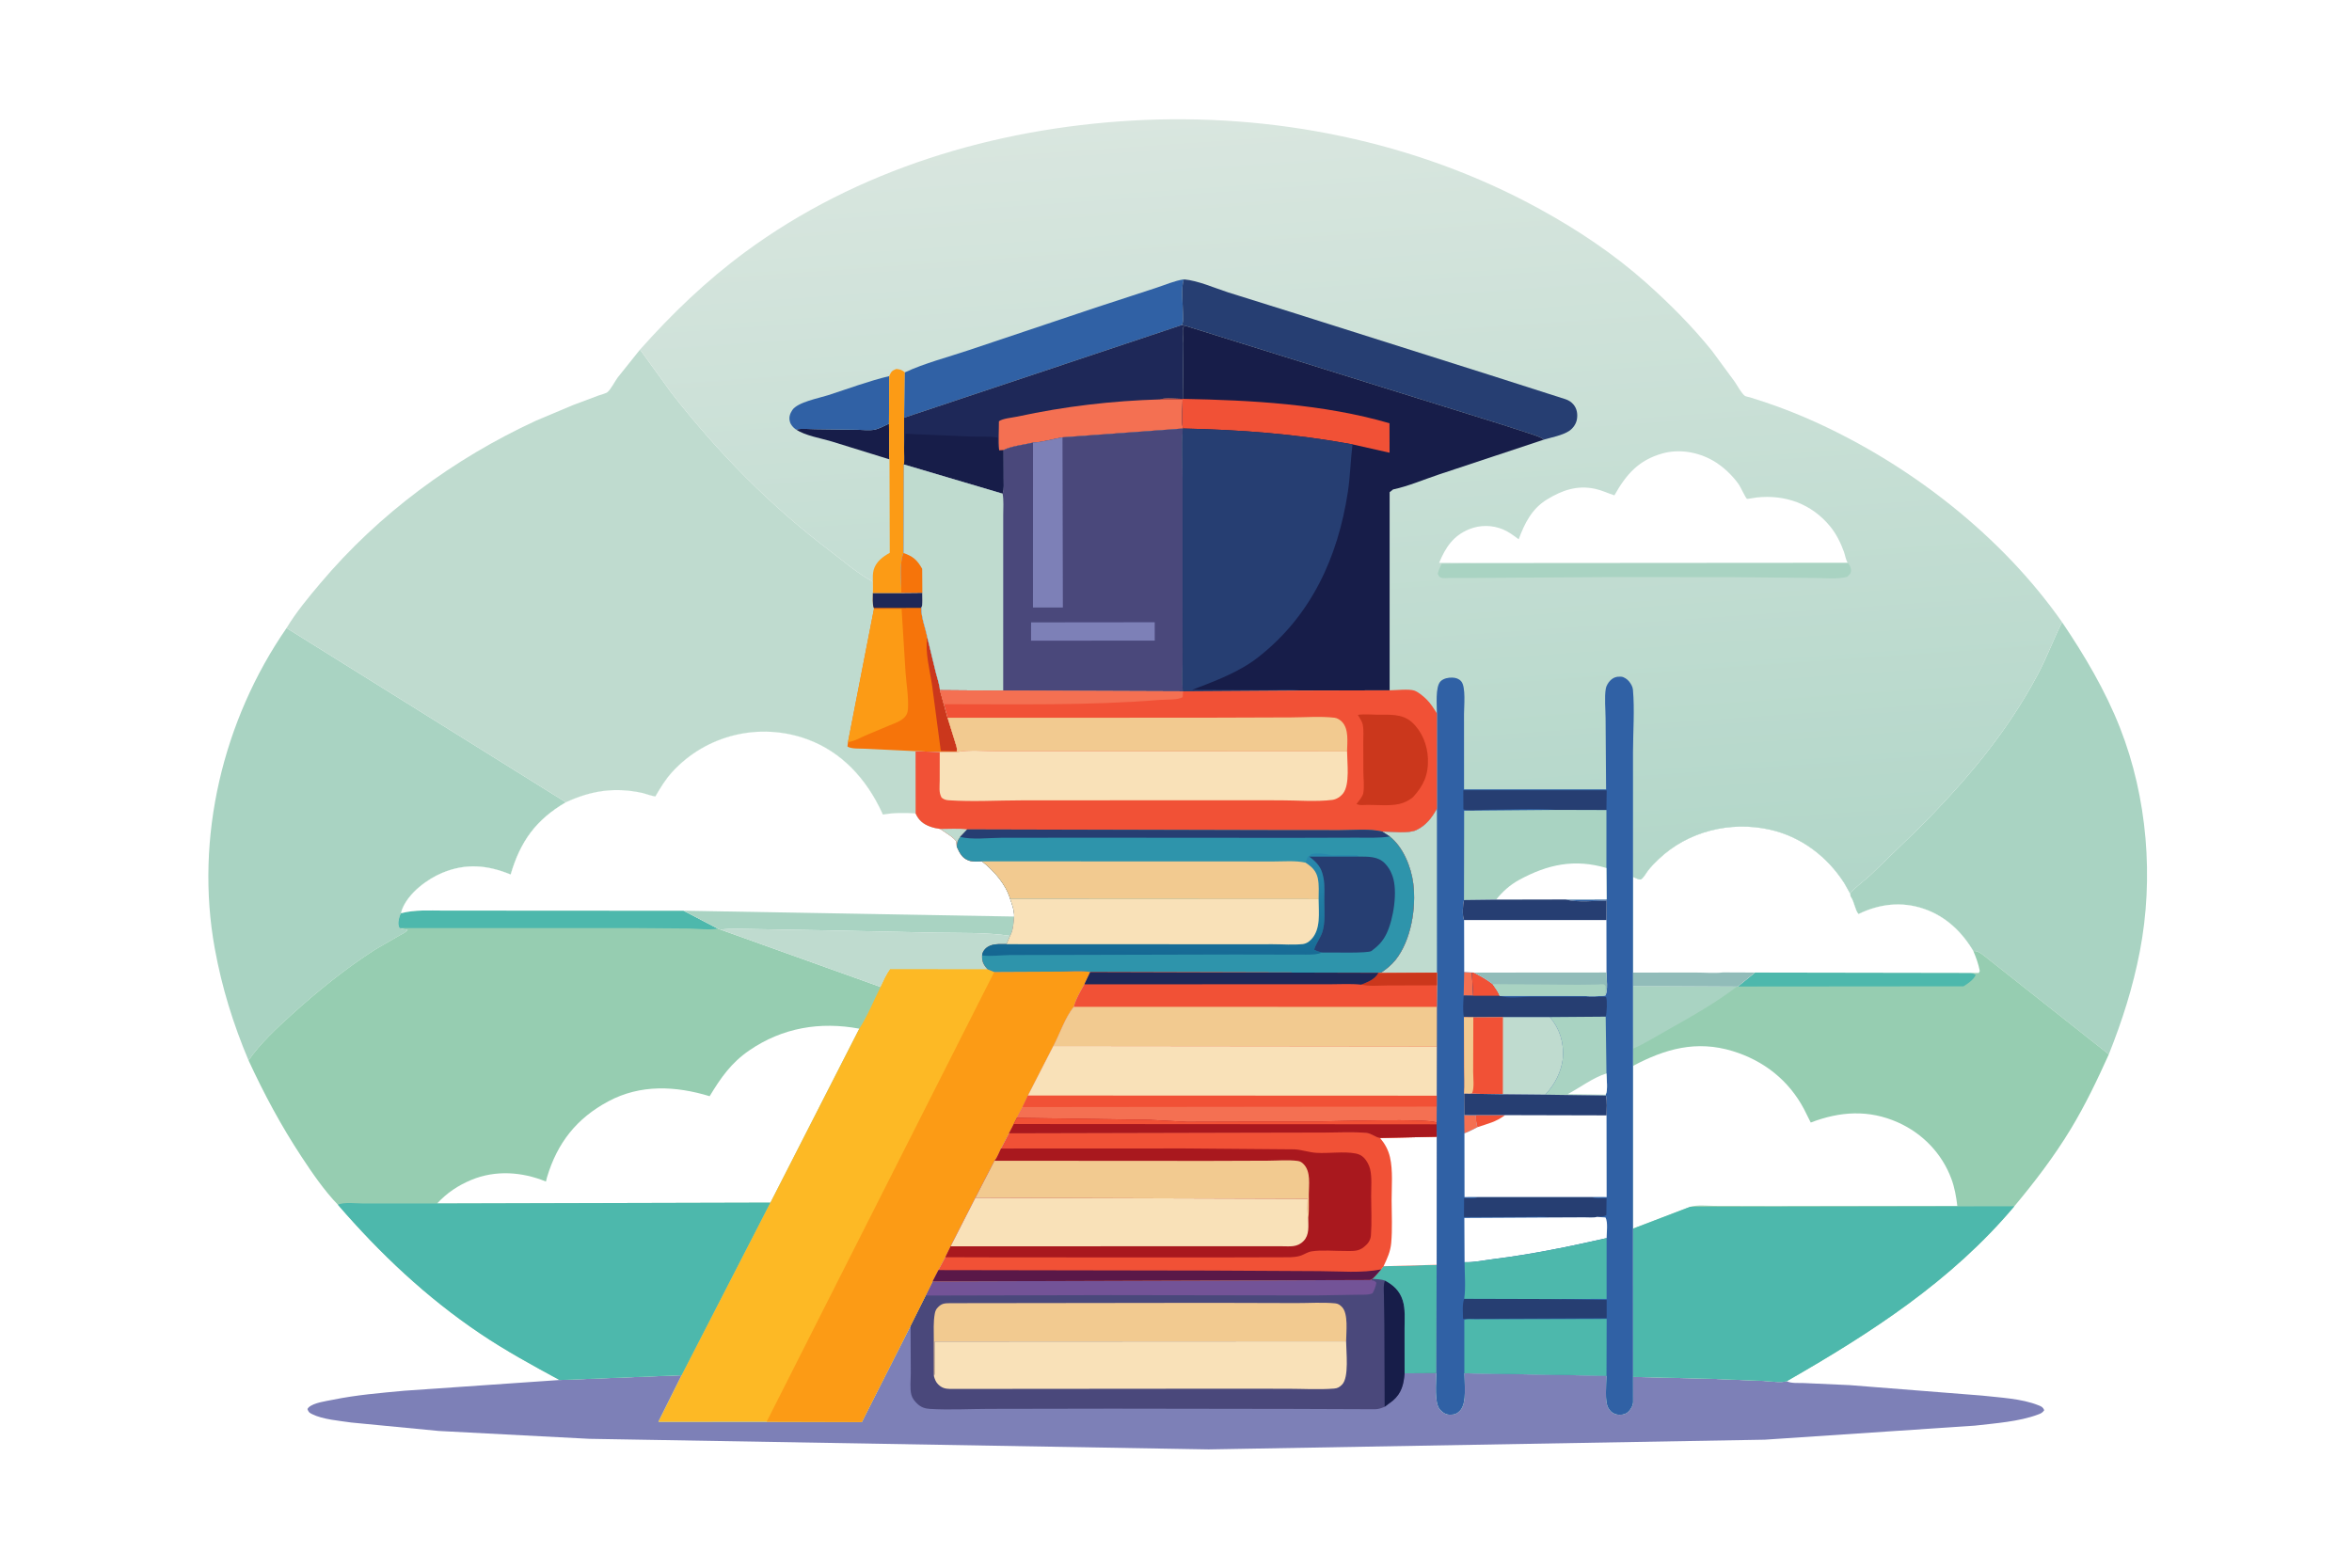
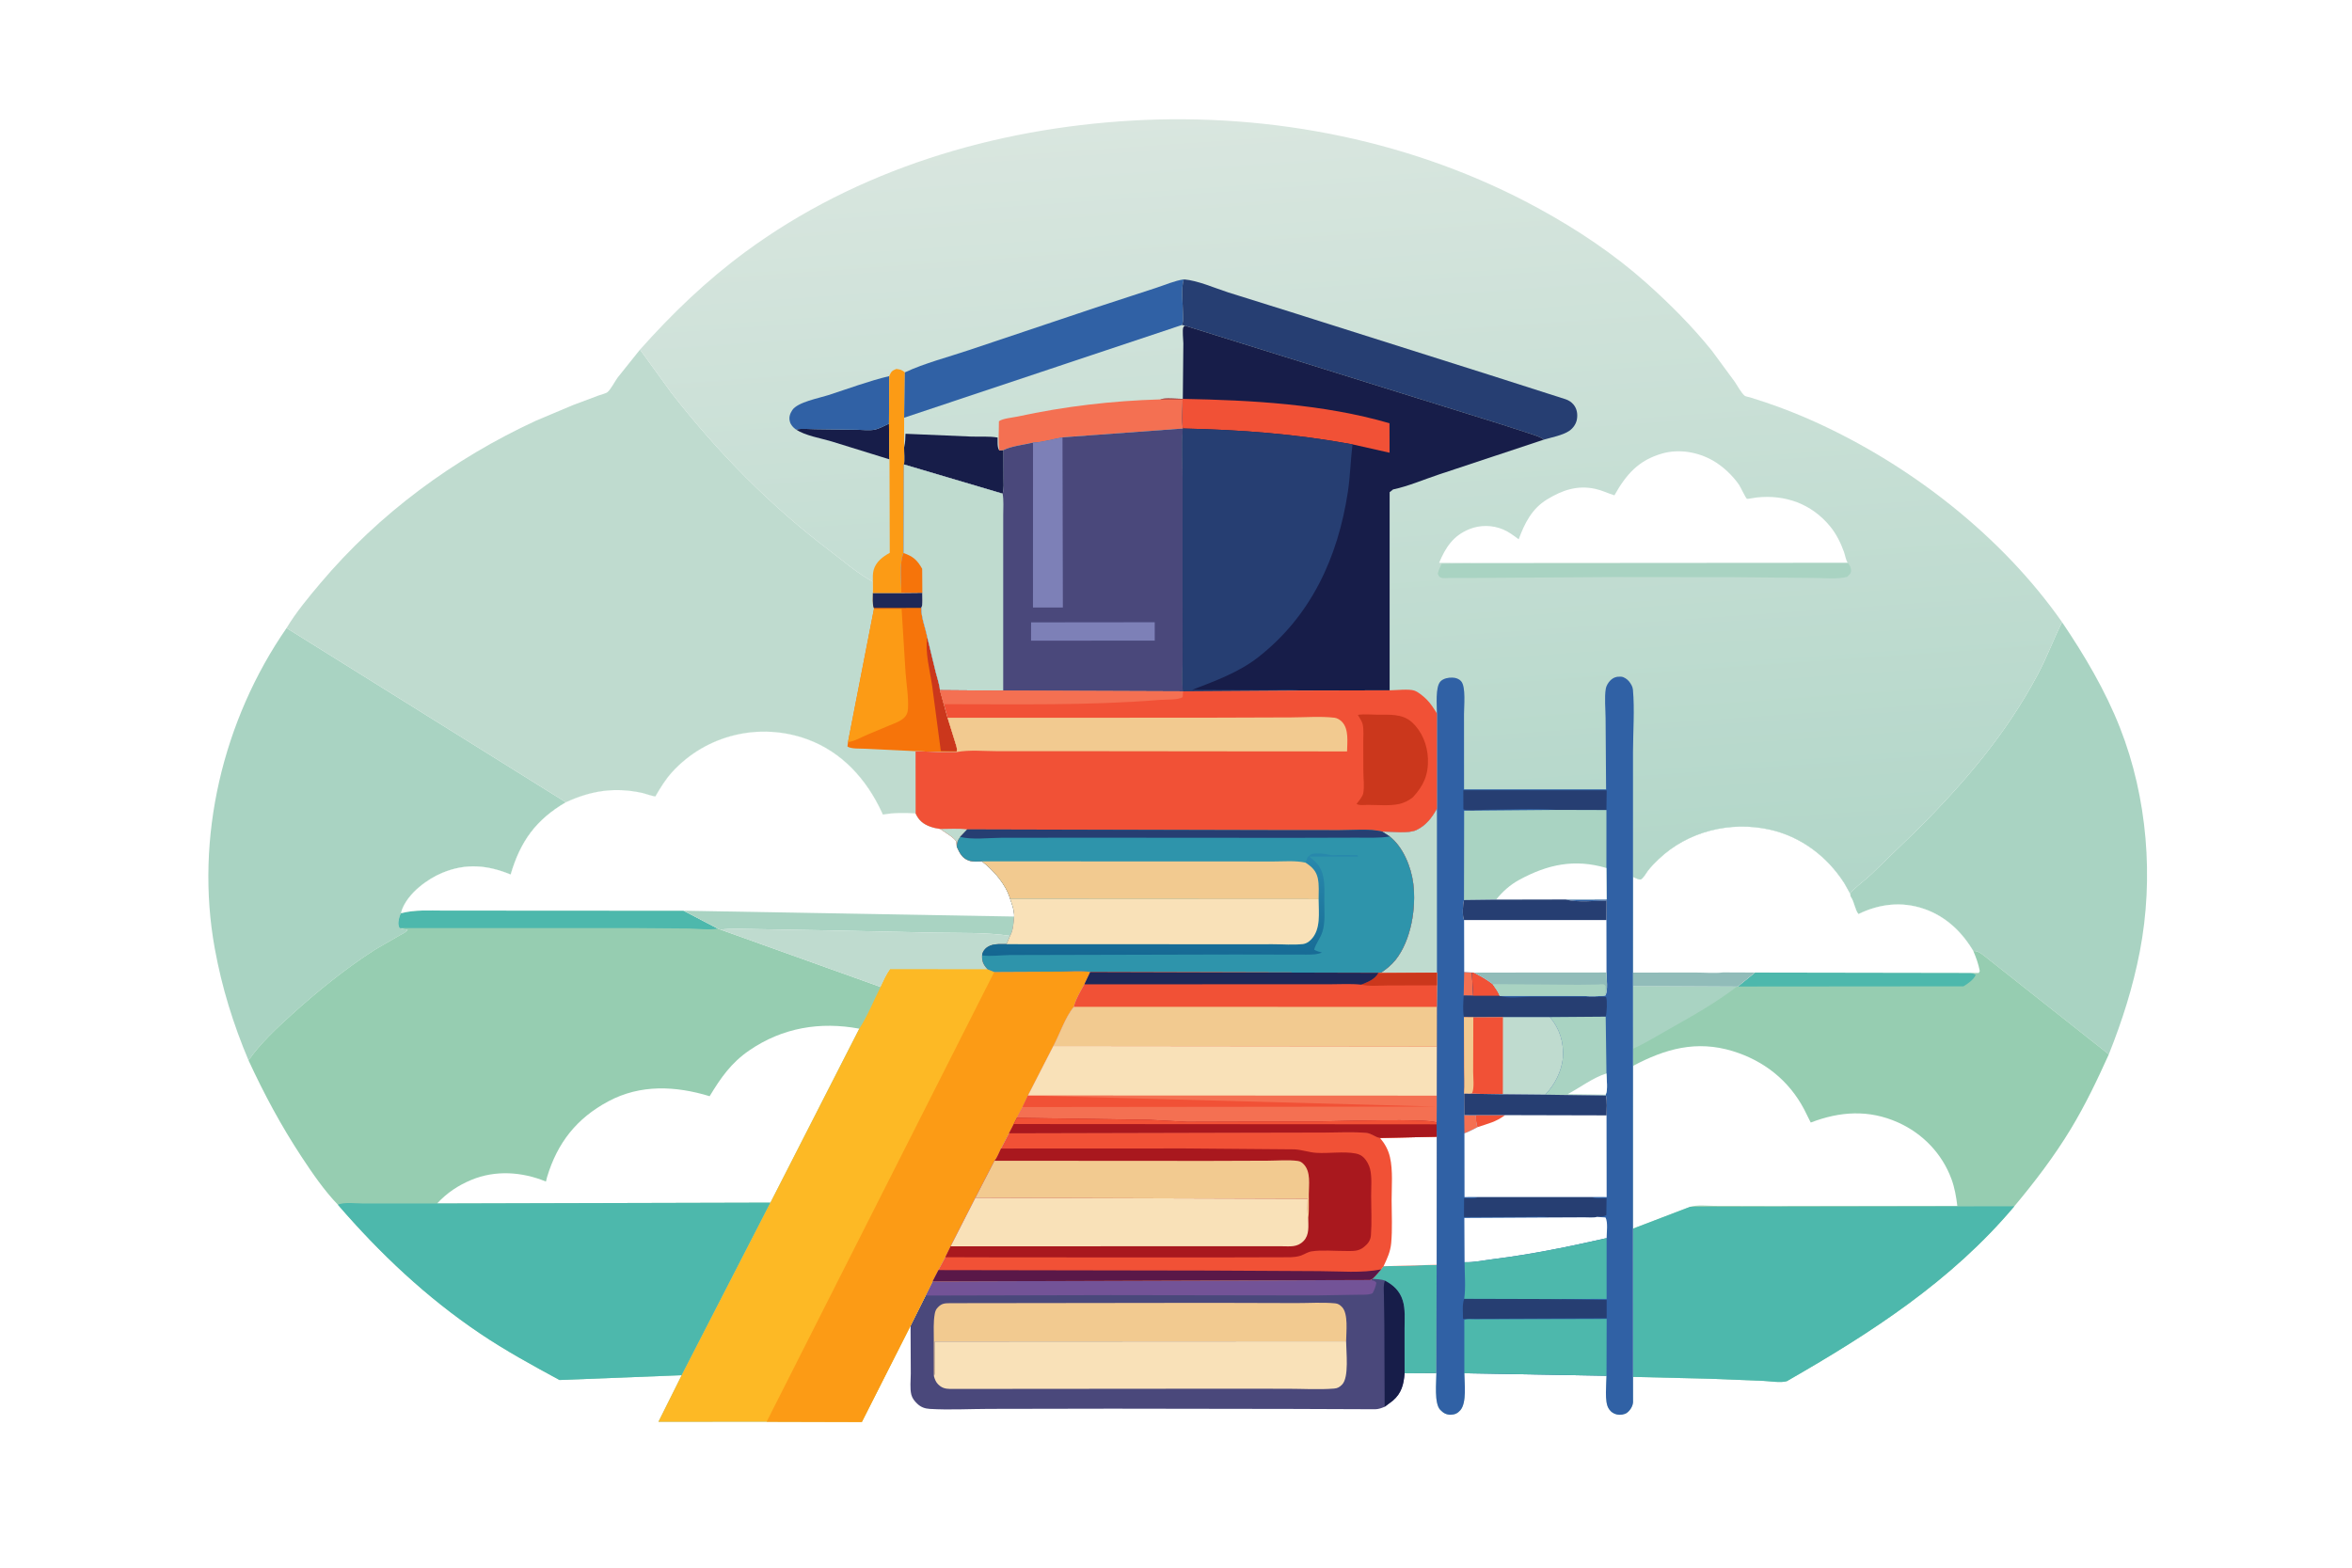
<svg xmlns="http://www.w3.org/2000/svg" version="1.1" style="display: block;" viewBox="0 0 2048 1365" width="1536" height="1024">
  <defs>
    <linearGradient id="Gradient1" gradientUnits="userSpaceOnUse" x1="1202.57" y1="802.587" x2="1152.97" y2="93.964">
      <stop class="stop0" offset="0" stop-opacity="1" stop-color="rgb(177,214,200)" />
      <stop class="stop1" offset="1" stop-opacity="1" stop-color="rgb(217,230,223)" />
    </linearGradient>
    <linearGradient id="Gradient2" gradientUnits="userSpaceOnUse" x1="1003.31" y1="837.055" x2="1008.59" y2="741.66">
      <stop class="stop0" offset="0" stop-opacity="1" stop-color="rgb(21,103,146)" />
      <stop class="stop1" offset="1" stop-opacity="1" stop-color="rgb(40,136,172)" />
    </linearGradient>
  </defs>
  <path transform="translate(0,0)" fill="rgb(255,255,255)" d="M -0 -0 L 2048 0 L 2048 1365 L -0 1365 L -0 -0 z" />
  <path transform="translate(0,0)" fill="rgb(169,211,194)" d="M 1610.93 777.893 C 1616.21 771.833 1623.29 767.02 1629.16 761.535 L 1669.09 722.842 C 1710.48 681.609 1747.27 638.546 1774.71 586.63 C 1782.46 571.953 1788.19 556.486 1795.54 541.679 C 1815.13 570.654 1833.21 601.179 1846.03 633.812 C 1869.84 694.417 1875.55 764.614 1863.25 828.455 C 1857.23 859.65 1848 888.652 1836.24 918.113 L 1731.21 835.033 C 1727.55 832.247 1722.87 827.508 1718.28 828.129 C 1708.27 811.269 1694.14 797.798 1675.3 791.363 C 1655.85 784.718 1636.54 787.014 1618.25 795.881 C 1615.19 792.166 1614.69 785.506 1611.8 781.201 L 1611.42 780.654 L 1610.93 777.893 z" />
  <path transform="translate(0,0)" fill="rgb(169,211,194)" d="M 249.525 546.82 L 492.694 698.553 C 466.694 713.747 453.072 732.602 444.65 761.456 C 424.461 753.16 405.528 751.458 384.994 760.053 C 371.664 765.633 355.765 777.655 350.278 791.436 C 349.783 792.68 349.44 793.889 349.174 795.198 C 347.686 797.844 346.342 803.288 347.257 806.283 C 347.581 807.342 347.58 807.261 348.025 808.095 L 348.662 808.298 C 350.802 808.962 352.76 809.309 354.988 809.5 C 353.904 811.741 350.083 813.284 347.922 814.511 L 326.626 826.866 C 301.032 843.253 276.619 863.023 254.098 883.398 C 241.045 895.207 226.429 908.778 216.418 923.353 C 203.006 891.558 193.204 859.875 187.012 825.897 C 169.474 729.646 194.04 626.994 249.525 546.82 z" />
-   <path transform="translate(0,0)" fill="rgb(125,128,183)" d="M 1204.72 1102.61 L 1250.94 1101.37 L 1250.73 1195.72 C 1250.73 1203.58 1248.68 1222.18 1254.12 1227.73 C 1256.76 1230.43 1259.22 1231.99 1263.18 1231.95 C 1266.69 1231.9 1269.29 1230.7 1271.58 1228.05 C 1277.34 1221.4 1275.14 1204.46 1275.08 1195.84 L 1398.86 1198 C 1398.82 1205.1 1396.96 1220.81 1400.73 1226.5 L 1401.3 1227.38 C 1402.93 1229.72 1405.23 1231.14 1408 1231.76 C 1410.67 1232.35 1414.49 1231.87 1416.7 1230.24 C 1419.49 1228.18 1421.78 1224.45 1421.98 1221 L 1421.95 1199 L 1488.57 1200.6 L 1535.74 1202.49 C 1541.39 1202.74 1550.56 1204.35 1555.87 1202.74 C 1559.33 1204.81 1566.52 1204.19 1570.57 1204.36 L 1610.65 1206.17 L 1725.78 1215.27 C 1741.29 1217.03 1760.44 1217.84 1775 1223.74 C 1777.74 1224.84 1778.84 1225.29 1780.03 1228 C 1778.3 1230.35 1777.24 1230.79 1774.6 1231.78 C 1758.05 1238.01 1737.04 1239.42 1719.58 1241.45 L 1536.73 1253.69 L 1052.37 1262.15 L 513.077 1252.93 L 382 1246.08 L 305.922 1238.75 C 295.466 1237.21 281.048 1236.08 271.744 1231.42 C 269.223 1230.16 268.615 1229.59 267.722 1227 C 268.047 1226.5 268.331 1225.98 268.765 1225.57 C 273.053 1221.46 284.158 1220.07 289.892 1218.9 C 310.414 1214.69 331.322 1212.99 352.144 1211.05 L 487.181 1201.71 L 593.569 1197.54 L 573.34 1238.08 L 667.558 1238.03 L 750.436 1238.25 L 792.868 1154.42 L 805.966 1128.17 L 812.07 1115.85 L 1193.06 1114.61 L 1195.01 1113.6 C 1197.8 1111.1 1200.2 1108.09 1202.69 1105.29 L 1204.72 1102.61 z" />
  <path transform="translate(0,0)" fill="rgb(74,72,123)" d="M 1204.72 1102.61 L 1250.94 1101.37 L 1250.73 1195.72 L 1223.05 1195.89 C 1222.24 1205.54 1220.48 1213.1 1212.75 1219.74 L 1205.69 1225.02 C 1203.01 1226.18 1200.44 1227.11 1197.5 1227.18 L 1124.98 1226.91 L 968.353 1226.68 L 861.342 1226.87 C 844.262 1226.9 826.552 1227.92 809.532 1226.88 C 805.284 1226.62 801.832 1225.34 798.739 1222.4 C 796.422 1220.2 794.355 1217.66 793.545 1214.5 C 792.162 1209.12 793.051 1201.82 793.06 1196.14 L 792.868 1154.42 L 805.966 1128.17 L 812.07 1115.85 L 1193.06 1114.61 L 1195.01 1113.6 C 1197.8 1111.1 1200.2 1108.09 1202.69 1105.29 L 1204.72 1102.61 z" />
  <path transform="translate(0,0)" fill="rgb(23,29,73)" d="M 1205.69 1225.02 L 1205.41 1152.86 L 1205.05 1127.9 C 1204.99 1123.68 1204.42 1119.08 1205.93 1115.09 C 1213.39 1119.06 1218.86 1124.16 1221.44 1132.42 C 1223.83 1140.06 1223 1148.83 1223.02 1156.78 L 1223.05 1195.89 C 1222.24 1205.54 1220.48 1213.1 1212.75 1219.74 L 1205.69 1225.02 z" />
  <path transform="translate(0,0)" fill="rgb(77,184,172)" d="M 1204.72 1102.61 L 1250.94 1101.37 L 1250.73 1195.72 L 1223.05 1195.89 L 1223.02 1156.78 C 1223 1148.83 1223.83 1140.06 1221.44 1132.42 C 1218.86 1124.16 1213.39 1119.06 1205.93 1115.09 C 1202.58 1113.92 1198.53 1113.93 1195.01 1113.6 C 1197.8 1111.1 1200.2 1108.09 1202.69 1105.29 L 1204.72 1102.61 z" />
  <path transform="translate(0,0)" fill="rgb(115,83,151)" d="M 1193.06 1114.61 C 1195.49 1115.17 1197.04 1114.96 1198.49 1117.06 C 1197.75 1120.48 1196.89 1123.05 1195.17 1126.14 C 1191.74 1127.89 1185.87 1127.32 1181.95 1127.46 L 1145.4 1128.06 L 967.231 1127.79 L 805.966 1128.17 L 812.07 1115.85 L 1193.06 1114.61 z" />
  <path transform="translate(0,0)" fill="rgb(242,202,144)" d="M 813.187 1198.23 L 813.12 1166.59 C 813.14 1159.17 812.612 1151.3 813.953 1144 C 814.385 1141.65 815.01 1140.11 816.714 1138.37 C 820.098 1134.92 822.569 1134.88 827.089 1134.8 L 1055.63 1134.51 L 1128.7 1134.71 C 1139.74 1134.74 1151.56 1133.91 1162.53 1134.93 C 1165.16 1135.17 1166.75 1136.27 1168.56 1138.15 C 1174.2 1144.02 1172.18 1160.04 1172.14 1168.04 L 813.87 1168.24 L 813.958 1190.1 C 813.963 1192.66 814.427 1195.96 813.187 1198.23 z" />
  <path transform="translate(0,0)" fill="rgb(249,225,184)" d="M 813.187 1198.23 C 814.427 1195.96 813.963 1192.66 813.958 1190.1 L 813.87 1168.24 L 1172.14 1168.04 C 1172.17 1176.98 1174.84 1199.4 1168.63 1205.69 C 1166.45 1207.9 1164.73 1208.93 1161.63 1209.18 C 1148.33 1210.23 1134.39 1209.34 1121.02 1209.33 L 1038.32 1209.31 L 827.139 1209.48 C 822.85 1209.38 819.973 1208.55 816.84 1205.46 C 814.878 1203.53 813.878 1200.85 813.187 1198.23 z" />
  <path transform="translate(0,0)" fill="rgb(191,219,207)" d="M 557.294 304.318 L 584.651 342.019 C 624.728 393.484 670.689 440.326 722.802 479.695 C 734.631 488.631 746.988 499.531 760.05 506.409 L 760.085 516.178 L 784.817 516.205 L 803.131 516.026 C 803.116 519.693 803.853 526.068 802.294 529.266 C 801.935 537.369 805.909 546.767 807.404 554.834 L 814.837 585.475 C 816.01 590.299 818.084 596.018 818.446 600.919 L 821.815 613.134 L 825.093 624.954 L 831.738 646.311 C 832.368 648.46 833.805 651.896 833.062 654.123 L 833.173 654.799 L 818.272 654.843 L 797.214 654.024 L 797.282 708.279 C 787.855 707.582 778.089 707.583 768.777 709.273 L 767.967 707.468 C 754.694 678.679 733.287 654.79 702.991 643.704 C 661.57 628.548 614.829 639.638 585.049 672.48 C 579.54 678.556 575.214 685.594 571.108 692.655 C 570.972 692.889 570.964 693.296 570.7 693.357 C 569.295 693.685 561.446 690.889 559.53 690.47 C 535.445 685.203 514.916 688.285 492.694 698.553 L 249.525 546.82 C 257.624 533.255 268.762 519.876 278.965 507.782 C 330.107 447.161 394.858 399.421 466.738 366.195 L 498.818 352.678 L 521.07 344.336 C 522.994 343.615 527.518 342.537 528.906 341.408 C 531.873 338.992 535.427 331.884 537.878 328.584 L 557.294 304.318 z" />
  <path transform="translate(0,0)" fill="rgb(246,116,10)" d="M 784.817 516.205 L 803.131 516.026 C 803.116 519.693 803.853 526.068 802.294 529.266 C 801.935 537.369 805.909 546.767 807.404 554.834 L 814.837 585.475 C 816.01 590.299 818.084 596.018 818.446 600.919 L 821.815 613.134 L 825.093 624.954 L 831.738 646.311 C 832.368 648.46 833.805 651.896 833.062 654.123 L 833.173 654.799 L 818.272 654.843 L 797.214 654.024 L 753.006 651.908 C 748.986 651.698 741.138 652.201 737.911 650 L 738.384 646.163 L 760.972 530.311 L 760.889 529.316 C 759.504 526.127 760.159 519.788 760.085 516.178 L 784.817 516.205 z" />
  <path transform="translate(0,0)" fill="rgb(30,40,88)" d="M 784.817 516.205 L 803.131 516.026 C 803.116 519.693 803.853 526.068 802.294 529.266 L 760.889 529.316 C 759.504 526.127 760.159 519.788 760.085 516.178 L 784.817 516.205 z" />
  <path transform="translate(0,0)" fill="rgb(203,55,28)" d="M 807.404 554.834 L 814.837 585.475 C 816.01 590.299 818.084 596.018 818.446 600.919 L 821.815 613.134 L 825.093 624.954 L 831.738 646.311 C 832.368 648.46 833.805 651.896 833.062 654.123 L 819.218 653.897 L 811.705 597.37 C 809.921 584.767 805.191 567.2 807.404 554.834 z" />
  <path transform="translate(0,0)" fill="rgb(252,155,21)" d="M 760.972 530.311 L 785.062 530.2 L 788.531 585.899 C 789.298 596.165 791.269 607.241 790.611 617.503 C 790.464 619.785 789.726 622.065 788.272 623.858 C 785.195 627.65 779.323 629.641 774.951 631.423 L 755.34 639.621 C 750.096 641.836 743.993 645.483 738.384 646.163 L 760.972 530.311 z" />
  <path transform="translate(0,0)" fill="rgb(150,205,177)" d="M 1421.92 763.559 C 1423.35 764.129 1427.55 766.359 1428.79 765.71 C 1430.98 764.564 1433.16 760.469 1434.72 758.397 C 1437.54 754.642 1440.84 751.341 1444.23 748.107 C 1469.74 723.795 1506.66 714.739 1540.88 722.327 C 1568.15 728.375 1590.97 745.666 1605.95 769.006 L 1610.93 777.893 L 1611.42 780.654 L 1611.8 781.201 C 1614.69 785.506 1615.19 792.166 1618.25 795.881 C 1636.54 787.014 1655.85 784.718 1675.3 791.363 C 1694.14 797.798 1708.27 811.269 1718.28 828.129 C 1722.87 827.508 1727.55 832.247 1731.21 835.033 L 1836.24 918.113 C 1826.24 940.275 1815.75 962.232 1803.15 983.066 C 1788.8 1006.8 1771.77 1029.15 1753.98 1050.4 C 1699.19 1115.59 1628.95 1160.84 1555.87 1202.74 C 1550.56 1204.35 1541.39 1202.74 1535.74 1202.49 L 1488.57 1200.6 L 1421.95 1199 L 1421.89 1069.9 L 1421.91 928.173 L 1421.93 913.228 L 1421.9 858.608 L 1421.9 846.881 L 1421.92 763.559 z" />
  <path transform="translate(0,0)" fill="rgb(77,184,172)" d="M 1528.16 846.837 L 1715.82 847.15 C 1717.5 847.625 1719.01 847.842 1720.34 849 C 1718.27 853.301 1713.69 856.346 1709.74 858.826 L 1513.24 858.997 L 1528.16 846.837 z" />
  <path transform="translate(0,0)" fill="rgb(169,211,194)" d="M 1421.9 858.608 L 1512.44 859.055 C 1494.2 873.117 1473.96 884.486 1453.94 895.771 C 1443.48 901.666 1432.87 908.291 1421.93 913.228 L 1421.9 858.608 z" />
  <path transform="translate(0,0)" fill="rgb(255,255,255)" d="M 1421.92 763.559 C 1423.35 764.129 1427.55 766.359 1428.79 765.71 C 1430.98 764.564 1433.16 760.469 1434.72 758.397 C 1437.54 754.642 1440.84 751.341 1444.23 748.107 C 1469.74 723.795 1506.66 714.739 1540.88 722.327 C 1568.15 728.375 1590.97 745.666 1605.95 769.006 L 1610.93 777.893 L 1611.42 780.654 L 1611.8 781.201 C 1614.69 785.506 1615.19 792.166 1618.25 795.881 C 1636.54 787.014 1655.85 784.718 1675.3 791.363 C 1694.14 797.798 1708.27 811.269 1718.28 828.129 C 1720.76 833.949 1722.68 839.251 1723.89 845.5 L 1723.01 847.245 L 1715.82 847.15 L 1528.16 846.837 L 1513.24 858.997 L 1512.44 859.055 L 1421.9 858.608 L 1421.9 846.881 L 1421.92 763.559 z" />
  <path transform="translate(0,0)" fill="rgb(145,188,185)" d="M 1421.9 846.881 L 1476.4 846.827 C 1484.1 846.808 1492.83 847.628 1500.42 846.726 L 1528.16 846.837 L 1513.24 858.997 L 1512.44 859.055 L 1421.9 858.608 L 1421.9 846.881 z" />
  <path transform="translate(0,0)" fill="rgb(255,255,255)" d="M 1421.91 928.173 C 1450.01 913.216 1477.22 905.62 1508.71 915.257 C 1535.86 923.564 1557.67 940.76 1570.94 965.96 L 1576.7 977.482 C 1602.13 967.698 1627.27 966.045 1652.62 977.363 C 1674.15 986.974 1691.07 1004.52 1699.24 1026.72 C 1702.06 1034.37 1703.34 1042.1 1704.34 1050.15 L 1538.05 1050.19 L 1493.1 1050.07 C 1486.51 1050.06 1477.9 1049.01 1471.67 1050.86 L 1421.89 1069.9 L 1421.91 928.173 z" />
  <path transform="translate(0,0)" fill="rgb(77,184,172)" d="M 1471.67 1050.86 L 1753.98 1050.4 C 1699.19 1115.59 1628.95 1160.84 1555.87 1202.74 C 1550.56 1204.35 1541.39 1202.74 1535.74 1202.49 L 1488.57 1200.6 L 1421.95 1199 L 1421.89 1069.9 L 1471.67 1050.86 z" />
  <path transform="translate(0,0)" fill="rgb(150,205,177)" d="M 492.694 698.553 C 514.916 688.285 535.445 685.203 559.53 690.47 C 561.446 690.889 569.295 693.685 570.7 693.357 C 570.964 693.296 570.972 692.889 571.108 692.655 C 575.214 685.594 579.54 678.556 585.049 672.48 C 614.829 639.638 661.57 628.548 702.991 643.704 C 733.287 654.79 754.694 678.679 767.967 707.468 L 768.777 709.273 C 778.089 707.583 787.855 707.582 797.282 708.279 C 799.957 714.251 803.821 717.499 810 719.751 C 812.766 720.759 815.807 721.388 818.715 721.785 C 821.532 723.881 832.002 729.947 832.762 733 L 833.103 737.255 C 835.589 742.613 837.592 747.172 843.585 749.305 C 847.061 750.543 851.456 750.127 855.102 750.017 C 865.468 758.146 875.804 769.786 879.623 782.757 C 881.282 787.613 883.299 792.861 883.076 798.066 C 882.507 803.64 882.361 809.924 879.517 814.875 L 876.433 822.116 C 869.955 822.179 862.984 821.243 857.986 826.166 C 856.462 827.668 855.324 829.759 855.159 831.912 C 854.919 836.895 856.058 839.745 859.487 843.513 L 859.886 843.936 L 865.756 846.283 L 923.589 846.009 C 931.646 846.016 941.439 844.968 949.304 846.381 L 944.21 857.12 C 941.027 862.73 936.508 870.486 935.03 876.72 C 927.542 885.636 922.817 900.336 917.205 910.812 L 895.114 953.924 L 890.377 963.997 L 885.46 973.372 L 882.717 978.784 L 878.572 986.89 L 871.625 1000.11 C 870.139 1003 868.134 1008.62 865.93 1010.76 L 849.302 1042.99 L 827.754 1085.26 L 823.118 1094.76 L 817.129 1105.99 L 812.07 1115.85 L 805.966 1128.17 L 792.868 1154.42 L 750.436 1238.25 L 667.558 1238.03 L 573.34 1238.08 L 593.569 1197.54 L 487.181 1201.71 C 463.529 1188.91 440.257 1176.2 417.911 1161.14 C 371.341 1129.76 330.861 1091.55 294.255 1049.1 C 282.429 1036.84 271.87 1021.45 262.5 1007.19 C 244.573 979.915 230.108 952.92 216.418 923.353 C 226.429 908.778 241.045 895.207 254.098 883.398 C 276.619 863.023 301.032 843.253 326.626 826.866 L 347.922 814.511 C 350.083 813.284 353.904 811.741 354.988 809.5 C 352.76 809.309 350.802 808.962 348.662 808.298 L 348.025 808.095 C 347.58 807.261 347.581 807.342 347.257 806.283 C 346.342 803.288 347.686 797.844 349.174 795.198 C 349.44 793.889 349.783 792.68 350.278 791.436 C 355.765 777.655 371.664 765.633 384.994 760.053 C 405.528 751.458 424.461 753.16 444.65 761.456 C 453.072 732.602 466.694 713.747 492.694 698.553 z" />
  <path transform="translate(0,0)" fill="rgb(77,184,172)" d="M 349.174 795.198 C 361.275 792.011 373.692 792.871 386.101 792.876 L 432.534 792.896 L 595.231 792.994 L 625.135 808.61 C 617.266 809.989 607.597 808.601 599.5 808.472 L 550.086 808.089 L 348.025 808.095 C 347.58 807.261 347.581 807.342 347.257 806.283 C 346.342 803.288 347.686 797.844 349.174 795.198 z" />
  <path transform="translate(0,0)" fill="rgb(255,255,255)" d="M 380.599 1047.99 C 389.085 1038.81 398.858 1032.24 410.412 1027.44 C 431.442 1018.7 454.605 1020.37 475.37 1028.86 L 476.323 1025.09 C 485.307 995.074 502.206 973.73 529.726 958.998 C 557.718 944.014 588.374 945.542 617.922 954.544 C 627.642 938.482 636.651 925.505 652.372 914.704 C 681.332 894.806 714.125 889.371 748.228 895.731 L 670.851 1047.24 L 380.599 1047.99 z" />
  <path transform="translate(0,0)" fill="rgb(77,184,172)" d="M 380.599 1047.99 L 670.851 1047.24 L 593.569 1197.54 L 487.181 1201.71 C 463.529 1188.91 440.257 1176.2 417.911 1161.14 C 371.341 1129.76 330.861 1091.55 294.255 1049.1 C 299.137 1046.51 310.807 1048.01 316.422 1048 L 380.599 1047.99 z" />
  <path transform="translate(0,0)" fill="rgb(255,255,255)" d="M 492.694 698.553 C 514.916 688.285 535.445 685.203 559.53 690.47 C 561.446 690.889 569.295 693.685 570.7 693.357 C 570.964 693.296 570.972 692.889 571.108 692.655 C 575.214 685.594 579.54 678.556 585.049 672.48 C 614.829 639.638 661.57 628.548 702.991 643.704 C 733.287 654.79 754.694 678.679 767.967 707.468 L 768.777 709.273 C 778.089 707.583 787.855 707.582 797.282 708.279 C 799.957 714.251 803.821 717.499 810 719.751 C 812.766 720.759 815.807 721.388 818.715 721.785 C 821.532 723.881 832.002 729.947 832.762 733 L 833.103 737.255 C 835.589 742.613 837.592 747.172 843.585 749.305 C 847.061 750.543 851.456 750.127 855.102 750.017 C 865.468 758.146 875.804 769.786 879.623 782.757 C 881.282 787.613 883.299 792.861 883.076 798.066 C 882.507 803.64 882.361 809.924 879.517 814.875 L 876.433 822.116 C 869.955 822.179 862.984 821.243 857.986 826.166 C 856.462 827.668 855.324 829.759 855.159 831.912 C 854.919 836.895 856.058 839.745 859.487 843.513 L 859.886 843.936 L 775.036 843.883 C 771.593 848.64 769.255 854.11 766.734 859.391 L 627.342 809.431 L 625.135 808.61 L 595.231 792.994 L 432.534 792.896 L 386.101 792.876 C 373.692 792.871 361.275 792.011 349.174 795.198 C 349.44 793.889 349.783 792.68 350.278 791.436 C 355.765 777.655 371.664 765.633 384.994 760.053 C 405.528 751.458 424.461 753.16 444.65 761.456 C 453.072 732.602 466.694 713.747 492.694 698.553 z" />
  <path transform="translate(0,0)" fill="rgb(169,211,194)" d="M 595.231 792.994 L 883.076 798.066 C 882.507 803.64 882.361 809.924 879.517 814.875 C 858.483 811.695 835.548 812.517 814.226 812.111 L 721.563 810.135 L 659.058 809.034 C 648.606 808.943 637.7 808.176 627.342 809.431 L 625.135 808.61 L 595.231 792.994 z" />
  <path transform="translate(0,0)" fill="rgb(191,219,207)" d="M 627.342 809.431 C 637.7 808.176 648.606 808.943 659.058 809.034 L 721.563 810.135 L 814.226 812.111 C 835.548 812.517 858.483 811.695 879.517 814.875 L 876.433 822.116 C 869.955 822.179 862.984 821.243 857.986 826.166 C 856.462 827.668 855.324 829.759 855.159 831.912 C 854.919 836.895 856.058 839.745 859.487 843.513 L 859.886 843.936 L 775.036 843.883 C 771.593 848.64 769.255 854.11 766.734 859.391 L 627.342 809.431 z" />
  <path transform="translate(0,0)" fill="rgb(253,185,37)" d="M 766.734 859.391 C 769.255 854.11 771.593 848.64 775.036 843.883 L 859.886 843.936 L 865.756 846.283 L 923.589 846.009 C 931.646 846.016 941.439 844.968 949.304 846.381 L 944.21 857.12 C 941.027 862.73 936.508 870.486 935.03 876.72 C 927.542 885.636 922.817 900.336 917.205 910.812 L 895.114 953.924 L 890.377 963.997 L 885.46 973.372 L 882.717 978.784 L 878.572 986.89 L 871.625 1000.11 C 870.139 1003 868.134 1008.62 865.93 1010.76 L 849.302 1042.99 L 827.754 1085.26 L 823.118 1094.76 L 817.129 1105.99 L 812.07 1115.85 L 805.966 1128.17 L 792.868 1154.42 L 750.436 1238.25 L 667.558 1238.03 L 573.34 1238.08 L 593.569 1197.54 L 670.851 1047.24 L 748.228 895.731 C 755.31 884.932 760.869 871.014 766.734 859.391 z" />
  <path transform="translate(0,0)" fill="rgb(252,155,21)" d="M 865.756 846.283 L 923.589 846.009 C 931.646 846.016 941.439 844.968 949.304 846.381 L 944.21 857.12 C 941.027 862.73 936.508 870.486 935.03 876.72 C 927.542 885.636 922.817 900.336 917.205 910.812 L 895.114 953.924 L 890.377 963.997 L 885.46 973.372 L 882.717 978.784 L 878.572 986.89 L 871.625 1000.11 C 870.139 1003 868.134 1008.62 865.93 1010.76 L 849.302 1042.99 L 827.754 1085.26 L 823.118 1094.76 L 817.129 1105.99 L 812.07 1115.85 L 805.966 1128.17 L 792.868 1154.42 L 750.436 1238.25 L 667.558 1238.03 L 865.756 846.283 z" />
  <path transform="translate(0,0)" fill="url(#Gradient1)" d="M 557.294 304.318 C 585.29 272.886 614.958 244.329 648.909 219.305 C 746.294 147.526 865.783 111.766 985.669 104.855 C 1107.79 97.815 1232.8 122.729 1340.3 181.67 C 1373.5 199.871 1405.15 220.903 1433.45 246.14 C 1453.89 264.369 1473.37 283.885 1490.59 305.218 L 1510.38 332.123 C 1512.76 335.548 1516.1 341.977 1519.26 344.564 C 1519.94 345.112 1522.88 345.627 1523.8 345.904 L 1537.2 350.211 C 1551.96 355.176 1566.5 360.926 1580.67 367.357 C 1663.77 405.045 1743.01 466.695 1795.54 541.679 C 1788.19 556.486 1782.46 571.953 1774.71 586.63 C 1747.27 638.546 1710.48 681.609 1669.09 722.842 L 1629.16 761.535 C 1623.29 767.02 1616.21 771.833 1610.93 777.893 L 1605.95 769.006 C 1590.97 745.666 1568.15 728.375 1540.88 722.327 C 1506.66 714.739 1469.74 723.795 1444.23 748.107 C 1440.84 751.341 1437.54 754.642 1434.72 758.397 C 1433.16 760.469 1430.98 764.564 1428.79 765.71 C 1427.55 766.359 1423.35 764.129 1421.92 763.559 L 1421.9 846.881 L 1421.9 858.608 L 1421.93 913.228 L 1421.91 928.173 L 1421.89 1069.9 L 1421.95 1199 L 1421.98 1221 C 1421.78 1224.45 1419.49 1228.18 1416.7 1230.24 C 1414.49 1231.87 1410.67 1232.35 1408 1231.76 C 1405.23 1231.14 1402.93 1229.72 1401.3 1227.38 L 1400.73 1226.5 C 1396.96 1220.81 1398.82 1205.1 1398.86 1198 L 1275.08 1195.84 C 1275.14 1204.46 1277.34 1221.4 1271.58 1228.05 C 1269.29 1230.7 1266.69 1231.9 1263.18 1231.95 C 1259.22 1231.99 1256.76 1230.43 1254.12 1227.73 C 1248.68 1222.18 1250.73 1203.58 1250.73 1195.72 L 1250.94 1101.37 L 1204.72 1102.61 L 1202.69 1105.29 C 1200.2 1108.09 1197.8 1111.1 1195.01 1113.6 L 1193.06 1114.61 L 812.07 1115.85 L 817.129 1105.99 L 823.118 1094.76 L 827.754 1085.26 L 849.302 1042.99 L 865.93 1010.76 C 868.134 1008.62 870.139 1003 871.625 1000.11 L 878.572 986.89 L 882.717 978.784 L 885.46 973.372 L 890.377 963.997 L 895.114 953.924 L 917.205 910.812 C 922.817 900.336 927.542 885.636 935.03 876.72 C 936.508 870.486 941.027 862.73 944.21 857.12 L 949.304 846.381 C 941.439 844.968 931.646 846.016 923.589 846.009 L 865.756 846.283 L 859.886 843.936 L 859.487 843.513 C 856.058 839.745 854.919 836.895 855.159 831.912 C 855.324 829.759 856.462 827.668 857.986 826.166 C 862.984 821.243 869.955 822.179 876.433 822.116 L 879.517 814.875 C 882.361 809.924 882.507 803.64 883.076 798.066 C 883.299 792.861 881.282 787.613 879.623 782.757 C 875.804 769.786 865.468 758.146 855.102 750.017 C 851.456 750.127 847.061 750.543 843.585 749.305 C 837.592 747.172 835.589 742.613 833.103 737.255 L 832.762 733 C 832.002 729.947 821.532 723.881 818.715 721.785 C 815.807 721.388 812.766 720.759 810 719.751 C 803.821 717.499 799.957 714.251 797.282 708.279 L 797.214 654.024 L 818.272 654.843 L 833.173 654.799 L 833.062 654.123 C 833.805 651.896 832.368 648.46 831.738 646.311 L 825.093 624.954 L 821.815 613.134 L 818.446 600.919 C 818.084 596.018 816.01 590.299 814.837 585.475 L 807.404 554.834 C 805.909 546.767 801.935 537.369 802.294 529.266 C 803.853 526.068 803.116 519.693 803.131 516.026 L 784.817 516.205 L 760.085 516.178 L 760.05 506.409 C 746.988 499.531 734.631 488.631 722.802 479.695 C 670.689 440.326 624.728 393.484 584.651 342.019 L 557.294 304.318 z" />
  <path transform="translate(0,0)" fill="rgb(23,29,73)" d="M 774.09 368.823 L 774.308 389.576 C 774.341 392.685 773.859 396.923 774.532 399.904 L 724.116 384.288 C 714.531 381.425 701.378 379.322 693.054 373.893 C 698.062 372.879 704.49 373.586 709.678 373.613 L 746.481 374.112 C 751.15 374.184 756.966 374.939 761.5 374.036 C 765.665 373.205 770.216 370.586 774.09 368.823 z" />
  <path transform="translate(0,0)" fill="rgb(48,97,165)" d="M 693.054 373.893 C 690.542 372.004 688.649 370.129 687.782 367 C 686.759 363.309 687.832 360.064 689.921 356.952 C 694.582 350.01 713.024 346.62 721.061 344.021 C 738.628 338.342 756.324 331.683 774.282 327.395 L 774.09 368.823 C 770.216 370.586 765.665 373.205 761.5 374.036 C 756.966 374.939 751.15 374.184 746.481 374.112 L 709.678 373.613 C 704.49 373.586 698.062 372.879 693.054 373.893 z" />
  <path transform="translate(0,0)" fill="rgb(252,155,21)" d="M 774.282 327.395 L 774.501 326.823 C 776.072 323.248 777.016 322.516 780.5 321.161 C 784.213 321.695 785.014 321.82 787.915 324.137 L 787.275 363.63 L 787.225 389.578 C 787.202 393.472 788.159 400.825 787.054 404.306 L 786.72 481.445 C 782.872 490.306 785.021 506.347 784.817 516.205 L 760.085 516.178 L 760.05 506.409 C 760.005 503.074 759.832 499.441 760.736 496.202 C 762.707 489.139 768.662 484.65 774.752 481.316 L 774.532 399.904 C 773.859 396.923 774.341 392.685 774.308 389.576 L 774.09 368.823 L 774.282 327.395 z" />
  <path transform="translate(0,0)" fill="rgb(169,211,194)" d="M 1291.51 490.158 L 1608.87 489.925 C 1610.35 491.486 1611.57 493.828 1611.77 496 C 1612.06 499.104 1610.48 500.212 1608.5 502.184 C 1599.92 504.521 1588.16 503.178 1579.22 503.17 L 1510 502.519 L 1404.8 502.404 L 1284.6 503.187 L 1262.73 503.215 C 1260.41 503.207 1256.62 503.713 1254.58 502.878 C 1252.95 502.21 1252.64 500.957 1251.91 499.5 C 1252.6 496.408 1253.95 493.703 1255.28 490.85 L 1291.51 490.158 z" />
  <path transform="translate(0,0)" fill="rgb(48,97,165)" d="M 787.915 324.137 C 805.429 315.979 825.412 310.929 843.777 304.727 L 954.178 267.695 L 1006.55 250.569 C 1014.39 248.041 1022.71 244.31 1030.85 243.129 C 1028.13 251.055 1030.05 264.442 1030.08 272.988 C 1030.09 276.224 1030.69 279.986 1029.09 282.885 L 787.275 363.63 L 787.915 324.137 z" />
  <path transform="translate(0,0)" fill="rgb(38,62,114)" d="M 1030.85 243.129 C 1043.25 244.208 1057.47 250.625 1069.39 254.475 L 1123.2 271.319 L 1295.84 325.983 L 1363.36 347.58 C 1366 348.516 1368.25 349.925 1370.07 352.093 C 1373.1 355.695 1373.83 360.181 1373.15 364.731 C 1372.53 368.856 1369.83 372.803 1366.39 375.112 C 1360.62 378.983 1351.03 380.745 1344.3 382.727 C 1341.32 380.281 1336.2 378.856 1332.57 377.593 L 1304.64 368.577 L 1221.18 342.564 L 1031.69 283.423 L 1029.09 282.885 C 1030.69 279.986 1030.09 276.224 1030.08 272.988 C 1030.05 264.442 1028.13 251.055 1030.85 243.129 z" />
-   <path transform="translate(0,0)" fill="rgb(30,40,88)" d="M 1029.09 282.885 L 1031.69 283.423 C 1031.24 283.949 1030.6 284.36 1030.35 285 C 1029.38 287.409 1030.39 295.959 1030.4 298.9 L 1029.93 347.222 C 1025.5 347.258 1013.9 346.143 1010.19 347.678 L 1029.76 347.704 C 1029.76 355.544 1028.61 365.446 1030.02 373.034 L 925.162 380.718 C 917.09 382.169 907.578 385.05 899.493 385.329 C 891.837 387.137 880.59 388.34 873.784 391.788 L 873.856 415.966 C 873.86 420.428 874.331 425.464 873.025 429.774 L 787.054 404.306 C 788.159 400.825 787.202 393.472 787.225 389.578 L 787.275 363.63 L 1029.09 282.885 z" />
  <path transform="translate(0,0)" fill="rgb(23,29,73)" d="M 787.225 389.578 L 787.426 388.709 C 788.246 384.979 788.389 381.426 788.468 377.619 L 845.5 380.044 C 852.946 380.299 861.4 379.637 868.654 380.881 C 868.755 384.299 868.161 389.205 870.029 391.997 L 873.784 391.788 L 873.856 415.966 C 873.86 420.428 874.331 425.464 873.025 429.774 L 787.054 404.306 C 788.159 400.825 787.202 393.472 787.225 389.578 z" />
  <path transform="translate(0,0)" fill="rgb(244,112,82)" d="M 870.029 391.997 C 869.13 383.885 869.831 374.931 869.804 366.726 C 872.937 364.265 881.837 363.526 885.937 362.637 C 926.924 353.742 968.273 348.899 1010.19 347.678 L 1029.76 347.704 C 1029.76 355.544 1028.61 365.446 1030.02 373.034 L 925.162 380.718 C 917.09 382.169 907.578 385.05 899.493 385.329 C 891.837 387.137 880.59 388.34 873.784 391.788 L 870.029 391.997 z" />
  <path transform="translate(0,0)" fill="rgb(255,255,255)" d="M 1291.51 490.158 L 1253.1 490.041 C 1258.69 476.609 1265.35 466.403 1279.36 460.7 C 1288.77 456.873 1299.54 457.012 1308.87 460.964 C 1313.82 463.058 1318.09 466.333 1322.39 469.502 C 1327.57 455.559 1333.83 442.901 1347 434.856 C 1360.19 426.797 1373.26 422.188 1388.95 425.561 C 1394.89 426.838 1400.01 429.427 1405.74 431.24 C 1415.97 413.051 1426.77 400.564 1447.62 394.73 C 1462.25 390.636 1478.62 393.535 1491.7 401.057 C 1500.27 405.987 1508.49 413.805 1514.19 421.92 C 1515.55 423.847 1519.91 433.522 1521.17 434.269 C 1521.57 434.509 1528.23 433.246 1529.55 433.102 C 1554.55 430.385 1577.46 438.655 1593.54 458.216 C 1598.89 464.726 1602.78 472.594 1605.63 480.484 C 1606.59 483.125 1607.3 487.752 1608.87 489.925 L 1291.51 490.158 z" />
  <path transform="translate(0,0)" fill="rgb(74,72,123)" d="M 925.162 380.718 L 1030.02 373.034 C 1028.76 388.37 1029.83 404.433 1029.78 419.862 L 1029.77 518.468 L 1029.84 573.726 C 1029.84 582.874 1028.9 592.95 1030.16 601.93 L 873.539 601.339 L 818.446 600.919 C 818.084 596.018 816.01 590.299 814.837 585.475 L 807.404 554.834 C 805.909 546.767 801.935 537.369 802.294 529.266 C 803.853 526.068 803.116 519.693 803.131 516.026 L 784.817 516.205 C 785.021 506.347 782.872 490.306 786.72 481.445 L 787.054 404.306 L 873.025 429.774 C 874.331 425.464 873.86 420.428 873.856 415.966 L 873.784 391.788 C 880.59 388.34 891.837 387.137 899.493 385.329 C 907.578 385.05 917.09 382.169 925.162 380.718 z" />
  <path transform="translate(0,0)" fill="rgb(125,128,183)" d="M 897.819 541.874 L 1005.47 541.759 L 1005.49 557.777 L 897.783 557.803 L 897.819 541.874 z" />
  <path transform="translate(0,0)" fill="rgb(125,128,183)" d="M 899.493 385.329 C 907.578 385.05 917.09 382.169 925.162 380.718 L 925.492 528.905 L 899.459 528.928 L 899.493 385.329 z" />
  <path transform="translate(0,0)" fill="rgb(191,219,207)" d="M 787.054 404.306 L 873.025 429.774 C 874.11 435.728 873.559 442.361 873.56 448.418 L 873.546 480.705 L 873.539 601.339 L 818.446 600.919 C 818.084 596.018 816.01 590.299 814.837 585.475 L 807.404 554.834 C 805.909 546.767 801.935 537.369 802.294 529.266 C 803.853 526.068 803.116 519.693 803.131 516.026 L 784.817 516.205 C 785.021 506.347 782.872 490.306 786.72 481.445 L 787.054 404.306 z" />
  <path transform="translate(0,0)" fill="rgb(246,116,10)" d="M 786.72 481.445 C 795.139 484.486 798.553 487.414 802.983 495.216 L 803.131 516.026 L 784.817 516.205 C 785.021 506.347 782.872 490.306 786.72 481.445 z" />
  <path transform="translate(0,0)" fill="rgb(23,29,73)" d="M 1029.93 347.222 L 1030.4 298.9 C 1030.39 295.959 1029.38 287.409 1030.35 285 C 1030.6 284.36 1031.24 283.949 1031.69 283.423 L 1221.18 342.564 L 1304.64 368.577 L 1332.57 377.593 C 1336.2 378.856 1341.32 380.281 1344.3 382.727 L 1252.93 413.073 C 1239.96 417.376 1226.33 423.289 1213.02 426.109 L 1210.02 428.5 L 1210.02 601.046 L 1132.49 601.234 L 1030.16 601.93 C 1028.9 592.95 1029.84 582.874 1029.84 573.726 L 1029.77 518.468 L 1029.78 419.862 C 1029.83 404.433 1028.76 388.37 1030.02 373.034 C 1028.61 365.446 1029.76 355.544 1029.76 347.704 L 1010.19 347.678 C 1013.9 346.143 1025.5 347.258 1029.93 347.222 z" />
  <path transform="translate(0,0)" fill="rgb(241,81,54)" d="M 1029.93 347.222 C 1089.59 348.365 1152.27 351.683 1209.89 368.437 L 1209.96 394.118 L 1177.71 386.85 C 1128.24 377.723 1080.24 374.093 1030.02 373.034 C 1028.61 365.446 1029.76 355.544 1029.76 347.704 L 1010.19 347.678 C 1013.9 346.143 1025.5 347.258 1029.93 347.222 z" />
  <path transform="translate(0,0)" fill="rgb(38,62,114)" d="M 1030.02 373.034 C 1080.24 374.093 1128.24 377.723 1177.71 386.85 C 1175.97 400.599 1175.76 414.427 1173.66 428.226 C 1164.95 485.35 1141.67 536.19 1095.49 572.292 C 1078.68 585.438 1057.75 593.037 1038.03 600.647 L 1103.3 600.868 C 1112.68 600.858 1123.24 599.934 1132.49 601.234 L 1030.16 601.93 C 1028.9 592.95 1029.84 582.874 1029.84 573.726 L 1029.77 518.468 L 1029.78 419.862 C 1029.83 404.433 1028.76 388.37 1030.02 373.034 z" />
  <path transform="translate(0,0)" fill="rgb(48,97,165)" d="M 1251.18 621.18 C 1251.24 614.253 1249.59 597.983 1254.41 593.179 C 1256.95 590.652 1261.25 589.834 1264.7 589.974 C 1267.68 590.096 1270.3 590.918 1272.32 593.199 C 1276.53 597.927 1274.77 615.156 1274.79 621.68 L 1274.82 687.321 L 1398.5 687.31 L 1398.06 625.426 C 1398.02 617.397 1396.94 607.289 1398.26 599.5 C 1398.66 597.172 1400.38 594.313 1402.02 592.642 C 1404.86 589.76 1407.7 588.941 1411.57 589.17 C 1414.06 589.317 1416.99 591.413 1418.52 593.328 C 1420.15 595.379 1421.65 597.839 1421.88 600.5 C 1423.42 618.043 1421.98 637.01 1421.94 654.658 L 1421.92 763.559 L 1421.9 846.881 L 1421.9 858.608 L 1421.93 913.228 L 1421.91 928.173 L 1421.89 1069.9 L 1421.95 1199 L 1421.98 1221 C 1421.78 1224.45 1419.49 1228.18 1416.7 1230.24 C 1414.49 1231.87 1410.67 1232.35 1408 1231.76 C 1405.23 1231.14 1402.93 1229.72 1401.3 1227.38 L 1400.73 1226.5 C 1396.96 1220.81 1398.82 1205.1 1398.86 1198 L 1275.08 1195.84 C 1275.14 1204.46 1277.34 1221.4 1271.58 1228.05 C 1269.29 1230.7 1266.69 1231.9 1263.18 1231.95 C 1259.22 1231.99 1256.76 1230.43 1254.12 1227.73 C 1248.68 1222.18 1250.73 1203.58 1250.73 1195.72 L 1250.94 1101.37 L 1250.97 989.858 L 1250.9 979.026 L 1250.93 977.52 L 1250.98 963.603 L 1250.98 954.079 L 1251.03 911.164 L 1251.06 876.741 L 1251.17 857.985 L 1251.22 846.958 L 1202.14 847.277 C 1206.99 843.982 1211.48 840.456 1215.16 835.846 C 1228.68 818.891 1233.34 790.463 1230.58 769.206 C 1228.7 754.694 1221.79 737.553 1210.11 728.346 L 1203.41 724.024 C 1211.34 724.066 1226.39 726.08 1233.36 722.723 C 1241.81 718.652 1246.72 712.089 1251.2 704.108 L 1251.18 621.18 z" />
  <path transform="translate(0,0)" fill="rgb(244,112,82)" d="M 1274.96 970.977 L 1285.15 971.025 C 1285.23 974.669 1285.18 978.059 1286.48 981.529 C 1282.76 983.437 1279.09 985.464 1275.15 986.879 L 1274.96 970.977 z" />
  <path transform="translate(0,0)" fill="rgb(244,112,82)" d="M 1274.95 846.391 L 1281.62 846.809 L 1282.79 867.038 L 1274.48 866.906 L 1274.95 846.391 z" />
  <path transform="translate(0,0)" fill="rgb(38,62,114)" d="M 1274.94 1130.99 L 1348.78 1131.2 L 1399 1132.01 L 1399.01 1147.89 L 1273.95 1148.45 C 1273.92 1143.12 1273.05 1135.97 1274.94 1130.99 z" />
  <path transform="translate(0,0)" fill="rgb(38,62,114)" d="M 1355.45 705.194 C 1335.28 703.725 1314.43 704.928 1294.19 705.052 C 1289.11 705.084 1278.73 706.504 1274.23 704.694 L 1274.16 688.05 L 1399.01 688.152 L 1398.8 705.327 L 1355.45 705.194 z" />
  <path transform="translate(0,0)" fill="rgb(38,62,114)" d="M 1286.76 1042.33 L 1386.25 1042.34 C 1388.76 1044.15 1395.62 1043.28 1398.92 1043.28 L 1398.72 1058 C 1396.55 1059.56 1393.14 1059.42 1390.54 1059.65 C 1387.7 1060.55 1382.61 1059.99 1379.48 1060.04 L 1350.2 1060.17 C 1342.1 1058.88 1332.83 1059.73 1324.6 1059.73 L 1274.75 1059.77 L 1274.85 1043.32 C 1277.65 1043.32 1283.67 1043.91 1286.13 1042.75 L 1286.76 1042.33 z" />
  <path transform="translate(0,0)" fill="rgb(38,62,114)" d="M 1281.62 846.809 L 1283.26 846.886 C 1289.08 849.911 1294.58 852.819 1299.75 856.915 C 1301.91 860.123 1304.51 863.374 1305.85 867.016 C 1312.15 869.718 1325.77 868 1333.03 867.957 L 1394.31 867.948 C 1395.26 867.953 1398.26 867.617 1398.59 868.452 C 1399.65 871.106 1399.16 882.494 1398.15 885.273 L 1349.52 885.652 L 1308.66 885.657 L 1282.9 885.817 L 1274.71 885.786 C 1273.53 879.744 1274.17 873.041 1274.48 866.906 L 1282.79 867.038 L 1281.62 846.809 z" />
  <path transform="translate(0,0)" fill="rgb(241,81,54)" d="M 1281.62 846.809 L 1283.26 846.886 C 1289.08 849.911 1294.58 852.819 1299.75 856.915 C 1301.91 860.123 1304.51 863.374 1305.85 867.016 L 1282.79 867.038 L 1281.62 846.809 z" />
  <path transform="translate(0,0)" fill="rgb(169,211,194)" d="M 1398.15 885.273 L 1398.83 934.715 C 1398.88 939.28 1400.22 949.402 1398.16 953.19 L 1398.39 953.99 L 1345.53 953.23 C 1353.65 944.741 1360.04 932.698 1360.88 920.809 C 1361.81 907.566 1358.12 895.696 1349.52 885.652 L 1398.15 885.273 z" />
  <path transform="translate(0,0)" fill="rgb(255,255,255)" d="M 1398.16 953.19 L 1365.06 952.75 C 1375.83 947.051 1387.22 938.261 1398.83 934.715 C 1398.88 939.28 1400.22 949.402 1398.16 953.19 z" />
  <path transform="translate(0,0)" fill="rgb(191,219,207)" d="M 1203.41 724.024 C 1211.34 724.066 1226.39 726.08 1233.36 722.723 C 1241.81 718.652 1246.72 712.089 1251.2 704.108 L 1251.22 846.958 L 1202.14 847.277 C 1206.99 843.982 1211.48 840.456 1215.16 835.846 C 1228.68 818.891 1233.34 790.463 1230.58 769.206 C 1228.7 754.694 1221.79 737.553 1210.11 728.346 L 1203.41 724.024 z" />
  <path transform="translate(0,0)" fill="rgb(255,255,255)" d="M 1390.54 1059.65 L 1398 1060.15 C 1400.27 1064.3 1398.98 1073.21 1398.97 1078.14 C 1366.04 1085.59 1333.87 1092.24 1300.33 1096.42 C 1292.18 1097.44 1283.47 1099.37 1275.27 1099.1 L 1275.07 1060.59 L 1350.2 1060.17 L 1379.48 1060.04 C 1382.61 1059.99 1387.7 1060.55 1390.54 1059.65 z" />
  <path transform="translate(0,0)" fill="rgb(77,184,172)" d="M 1275.27 1099.1 C 1283.47 1099.37 1292.18 1097.44 1300.33 1096.42 C 1333.87 1092.24 1366.04 1085.59 1398.97 1078.14 L 1398.96 1131.09 L 1348.78 1131.2 L 1274.94 1130.99 C 1276.43 1120.94 1275.29 1109.32 1275.27 1099.1 z" />
  <path transform="translate(0,0)" fill="rgb(191,219,207)" d="M 1308.66 885.657 L 1349.52 885.652 C 1358.12 895.696 1361.81 907.566 1360.88 920.809 C 1360.04 932.698 1353.65 944.741 1345.53 953.23 L 1308.6 952.871 L 1280.23 952.394 L 1274.86 952.341 C 1275.57 944.942 1274.96 936.827 1274.97 929.357 L 1274.71 885.786 L 1282.9 885.817 L 1308.66 885.657 z" />
  <path transform="translate(0,0)" fill="rgb(241,81,54)" d="M 1282.9 885.817 L 1308.66 885.657 L 1308.6 952.871 L 1280.23 952.394 L 1274.86 952.341 C 1275.57 944.942 1274.96 936.827 1274.97 929.357 L 1274.71 885.786 L 1282.9 885.817 z" />
  <path transform="translate(0,0)" fill="rgb(242,202,144)" d="M 1274.71 885.786 L 1282.9 885.817 L 1282.76 933.273 C 1282.74 938.186 1283.89 947.339 1281.91 951.712 L 1280.23 952.394 L 1274.86 952.341 C 1275.57 944.942 1274.96 936.827 1274.97 929.357 L 1274.71 885.786 z" />
  <path transform="translate(0,0)" fill="rgb(77,184,172)" d="M 1275.08 1195.84 L 1275.05 1149.36 C 1277.73 1148.35 1281.44 1148.84 1284.31 1148.83 L 1305.33 1148.76 L 1399.01 1148.53 L 1398.86 1198 L 1275.08 1195.84 z" />
  <path transform="translate(0,0)" fill="rgb(169,211,194)" d="M 1398.8 705.327 L 1398.78 755.794 L 1398.98 783.222 L 1363.43 783.265 L 1302.7 783.391 L 1274.77 783.742 L 1274.91 705.868 L 1355.45 705.194 L 1398.8 705.327 z" />
  <path transform="translate(0,0)" fill="rgb(255,255,255)" d="M 1302.7 783.391 C 1308.24 776.427 1314.91 770.454 1322.72 766.188 C 1347.67 752.568 1371.18 747.62 1398.78 755.794 L 1398.98 783.222 L 1363.43 783.265 L 1302.7 783.391 z" />
  <path transform="translate(0,0)" fill="rgb(255,255,255)" d="M 1302.7 783.391 L 1363.43 783.265 L 1364.18 783.462 C 1374.51 785.925 1388.21 784.281 1398.94 784.252 L 1398.79 801.115 L 1398.87 846.799 C 1398.89 852.018 1400.35 862.472 1397.88 866.745 C 1389.15 868.218 1378.37 867.071 1369.44 867.067 L 1305.85 867.016 C 1304.51 863.374 1301.91 860.123 1299.75 856.915 C 1294.58 852.819 1289.08 849.911 1283.26 846.886 L 1281.62 846.809 L 1274.95 846.391 L 1274.86 801.123 C 1273.11 797.843 1273.71 787.322 1274.77 783.742 L 1302.7 783.391 z" />
  <path transform="translate(0,0)" fill="rgb(145,188,185)" d="M 1283.26 846.886 L 1398.87 846.799 C 1398.89 852.018 1400.35 862.472 1397.88 866.745 C 1389.15 868.218 1378.37 867.071 1369.44 867.067 L 1305.85 867.016 C 1304.51 863.374 1301.91 860.123 1299.75 856.915 C 1294.58 852.819 1289.08 849.911 1283.26 846.886 z" />
  <path transform="translate(0,0)" fill="rgb(169,211,194)" d="M 1299.75 856.915 L 1374.5 857.485 L 1390.91 857.272 C 1392.19 857.246 1395.38 856.795 1396.5 857.141 C 1397.15 857.342 1397.51 858.047 1398.02 858.5 C 1398.06 861.225 1398.3 864.053 1397.88 866.745 C 1389.15 868.218 1378.37 867.071 1369.44 867.067 L 1305.85 867.016 C 1304.51 863.374 1301.91 860.123 1299.75 856.915 z" />
  <path transform="translate(0,0)" fill="rgb(38,62,114)" d="M 1302.7 783.391 L 1363.43 783.265 L 1364.18 783.462 C 1374.51 785.925 1388.21 784.281 1398.94 784.252 L 1398.79 801.115 L 1274.86 801.123 C 1273.11 797.843 1273.71 787.322 1274.77 783.742 L 1302.7 783.391 z" />
  <path transform="translate(0,0)" fill="rgb(255,255,255)" d="M 1274.86 952.341 L 1280.23 952.394 L 1308.6 952.871 L 1345.53 953.23 L 1398.39 953.99 C 1399.58 959.472 1398.97 965.639 1398.89 971.235 L 1398.99 1042.38 L 1386.25 1042.34 L 1286.76 1042.33 L 1275.23 1042.39 L 1275.15 986.879 C 1279.09 985.464 1282.76 983.437 1286.48 981.529 C 1285.18 978.059 1285.23 974.669 1285.15 971.025 L 1274.96 970.977 L 1274.86 952.341 z" />
  <path transform="translate(0,0)" fill="rgb(241,81,54)" d="M 1285.15 971.025 L 1310.59 971.015 C 1302.19 977.176 1295.92 978.285 1286.48 981.529 C 1285.18 978.059 1285.23 974.669 1285.15 971.025 z" />
  <path transform="translate(0,0)" fill="rgb(38,62,114)" d="M 1274.86 952.341 L 1280.23 952.394 L 1308.6 952.871 L 1345.53 953.23 L 1398.39 953.99 C 1399.58 959.472 1398.97 965.639 1398.89 971.235 L 1310.59 971.015 L 1285.15 971.025 L 1274.96 970.977 L 1274.86 952.341 z" />
  <path transform="translate(0,0)" fill="rgb(241,81,54)" d="M 1210.02 601.046 C 1215.3 601.007 1226.86 599.663 1231.57 601.296 C 1235.11 602.527 1239.56 606.368 1242.23 608.992 C 1245.74 612.433 1248.59 617.019 1251.18 621.18 L 1251.2 704.108 C 1246.72 712.089 1241.81 718.652 1233.36 722.723 C 1226.39 726.08 1211.34 724.066 1203.41 724.024 L 1210.11 728.346 C 1221.79 737.553 1228.7 754.694 1230.58 769.206 C 1233.34 790.463 1228.68 818.891 1215.16 835.846 C 1211.48 840.456 1206.99 843.982 1202.14 847.277 L 1200.34 847.065 L 949.304 846.381 C 941.439 844.968 931.646 846.016 923.589 846.009 L 865.756 846.283 L 859.886 843.936 L 859.487 843.513 C 856.058 839.745 854.919 836.895 855.159 831.912 C 855.324 829.759 856.462 827.668 857.986 826.166 C 862.984 821.243 869.955 822.179 876.433 822.116 L 879.517 814.875 C 882.361 809.924 882.507 803.64 883.076 798.066 C 883.299 792.861 881.282 787.613 879.623 782.757 C 875.804 769.786 865.468 758.146 855.102 750.017 C 851.456 750.127 847.061 750.543 843.585 749.305 C 837.592 747.172 835.589 742.613 833.103 737.255 L 832.762 733 C 832.002 729.947 821.532 723.881 818.715 721.785 C 815.807 721.388 812.766 720.759 810 719.751 C 803.821 717.499 799.957 714.251 797.282 708.279 L 797.214 654.024 L 818.272 654.843 L 833.173 654.799 L 833.062 654.123 C 833.805 651.896 832.368 648.46 831.738 646.311 L 825.093 624.954 L 821.815 613.134 L 818.446 600.919 L 873.539 601.339 L 1030.16 601.93 L 1132.49 601.234 L 1210.02 601.046 z" />
  <path transform="translate(0,0)" fill="rgb(191,219,207)" d="M 818.715 721.785 C 826.29 721.827 834.811 721.136 842.259 722.193 L 836.052 728.728 C 833.833 731.687 833.298 733.577 833.103 737.255 L 832.762 733 C 832.002 729.947 821.532 723.881 818.715 721.785 z" />
  <path transform="translate(0,0)" fill="rgb(244,112,82)" d="M 818.446 600.919 L 873.539 601.339 L 1030.16 601.93 L 1029.85 607 C 1025.71 609.585 1015.27 608.963 1010.07 609.385 C 947.609 614.461 884.453 613.091 821.815 613.134 L 818.446 600.919 z" />
  <path transform="translate(0,0)" fill="rgb(203,55,28)" d="M 1182.35 622.5 C 1182.9 622.343 1183.08 622.269 1183.71 622.21 C 1188.66 621.745 1194.2 622.219 1199.21 622.269 C 1209.84 622.374 1221.1 621.204 1229.53 628.92 C 1238.21 636.86 1242.89 648.724 1243.36 660.306 C 1243.94 674.454 1239.69 684.009 1230.24 694.211 C 1226.74 697.004 1222.7 699.102 1218.3 700.057 C 1209.97 701.866 1199.62 700.827 1191.06 700.831 C 1188.19 700.833 1183.57 701.504 1181.2 700 C 1183.06 697.529 1186.45 693.759 1187.05 690.722 C 1188.17 685.062 1187.13 677.008 1187.14 671.157 L 1187.07 645.979 C 1187.07 641.256 1187.55 635.699 1186.65 631.059 C 1186.14 628.42 1184.28 625.598 1182.86 623.309 L 1182.35 622.5 z" />
  <path transform="translate(0,0)" fill="rgb(242,202,144)" d="M 825.093 624.954 L 1048.77 624.893 L 1124.28 624.64 C 1136.56 624.6 1150 623.516 1162.12 624.93 C 1164.45 625.202 1166.97 626.839 1168.56 628.5 C 1174.68 634.909 1173.08 646.139 1172.96 654.25 L 1097.51 654.214 L 944.645 654.05 L 868.363 654.047 C 857.309 654.062 843.975 652.687 833.173 654.799 L 833.062 654.123 C 833.805 651.896 832.368 648.46 831.738 646.311 L 825.093 624.954 z" />
-   <path transform="translate(0,0)" fill="rgb(249,225,184)" d="M 833.173 654.799 C 843.975 652.687 857.309 654.062 868.363 654.047 L 944.645 654.05 L 1097.51 654.214 L 1172.96 654.25 C 1173.01 663.991 1175.5 682.869 1169.62 690.663 C 1167.36 693.647 1163.74 696.041 1160 696.5 C 1145.7 698.256 1129.49 696.841 1115.01 696.839 L 1020.9 696.803 L 889.454 696.883 C 868.622 696.891 846.938 698.23 826.249 696.824 C 823.584 696.642 821.996 696.19 819.905 694.5 C 817.3 689.866 818.228 685.026 818.236 679.753 L 818.272 654.843 L 833.173 654.799 z" />
  <path transform="translate(0,0)" fill="rgb(46,148,171)" d="M 842.259 722.193 L 1100.69 722.828 L 1166.36 722.897 C 1177.95 722.915 1192.18 721.391 1203.41 724.024 L 1210.11 728.346 C 1221.79 737.553 1228.7 754.694 1230.58 769.206 C 1233.34 790.463 1228.68 818.891 1215.16 835.846 C 1211.48 840.456 1206.99 843.982 1202.14 847.277 L 1200.34 847.065 L 949.304 846.381 C 941.439 844.968 931.646 846.016 923.589 846.009 L 865.756 846.283 L 859.886 843.936 L 859.487 843.513 C 856.058 839.745 854.919 836.895 855.159 831.912 C 855.324 829.759 856.462 827.668 857.986 826.166 C 862.984 821.243 869.955 822.179 876.433 822.116 L 879.517 814.875 C 882.361 809.924 882.507 803.64 883.076 798.066 C 883.299 792.861 881.282 787.613 879.623 782.757 C 875.804 769.786 865.468 758.146 855.102 750.017 C 851.456 750.127 847.061 750.543 843.585 749.305 C 837.592 747.172 835.589 742.613 833.103 737.255 C 833.298 733.577 833.833 731.687 836.052 728.728 L 842.259 722.193 z" />
  <path transform="translate(0,0)" fill="rgb(38,62,114)" d="M 842.259 722.193 L 1100.69 722.828 L 1166.36 722.897 C 1177.95 722.915 1192.18 721.391 1203.41 724.024 L 1210.11 728.346 C 1200.55 729.964 1190.21 729.288 1180.5 729.372 L 1125.1 729.527 L 950.104 729.408 L 872.182 729.475 C 861.284 729.499 846.534 731.366 836.052 728.728 L 842.259 722.193 z" />
  <path transform="translate(0,0)" fill="url(#Gradient2)" d="M 1136.78 751.136 L 1138.33 747.068 L 1138.51 746.5 C 1139.38 745.795 1141.51 743.703 1142.5 743.51 C 1146.84 742.662 1154.55 743.297 1158.49 744.5 C 1159.96 744.95 1163.48 744.52 1165.17 744.526 L 1181.85 744.592 L 1182.68 745.824 L 1139.99 745.856 L 1140.73 746.423 C 1146.85 751.166 1150.49 755.209 1152.1 763 L 1152.37 764.298 C 1153.67 770.622 1153.11 777.822 1153.12 784.263 C 1153.14 793.048 1154.12 802.989 1151.47 811.442 C 1149.77 816.884 1145.55 821.853 1144.3 826.915 C 1146.43 828.22 1148.63 828.745 1151.03 829.39 C 1146.87 831.336 1141.87 831.133 1137.34 831.242 L 1075.54 831.118 L 926.567 831.482 L 879.086 831.599 C 871.479 831.72 862.559 832.933 855.159 831.912 C 855.324 829.759 856.462 827.668 857.986 826.166 C 862.984 821.243 869.955 822.179 876.433 822.116 L 1054.23 822.187 L 1108.31 822.173 C 1116.81 822.17 1126.09 822.962 1134.5 822.026 C 1137.15 821.731 1139.41 820.28 1141.29 818.442 C 1150.43 809.492 1148.19 794.623 1148.16 782.911 C 1148.2 777.188 1148.66 770.479 1147.5 764.88 C 1146.13 758.275 1142.22 754.674 1136.78 751.136 z" />
-   <path transform="translate(0,0)" fill="rgb(38,62,114)" d="M 1182.68 745.824 C 1191.1 745.984 1199.82 745.303 1206.12 752.006 C 1208.78 754.844 1210.67 757.853 1212.03 761.5 L 1212.49 762.67 C 1217.3 775.911 1213.33 800.447 1207.37 812.837 C 1204.13 819.576 1200.17 823.633 1194.22 828.058 C 1191.18 830.327 1157.74 829.152 1151.03 829.39 C 1148.63 828.745 1146.43 828.22 1144.3 826.915 C 1145.55 821.853 1149.77 816.884 1151.47 811.442 C 1154.12 802.989 1153.14 793.048 1153.12 784.263 C 1153.11 777.822 1153.67 770.622 1152.37 764.298 L 1152.1 763 C 1150.49 755.209 1146.85 751.166 1140.73 746.423 L 1139.99 745.856 L 1182.68 745.824 z" />
  <path transform="translate(0,0)" fill="rgb(242,202,144)" d="M 855.102 750.017 L 1056.8 750.048 L 1108.64 750.107 C 1117.68 750.125 1127.95 749.149 1136.78 751.136 C 1142.22 754.674 1146.13 758.275 1147.5 764.88 C 1148.66 770.479 1148.2 777.188 1148.16 782.911 L 879.623 782.757 C 875.804 769.786 865.468 758.146 855.102 750.017 z" />
  <path transform="translate(0,0)" fill="rgb(249,225,184)" d="M 879.623 782.757 L 1148.16 782.911 C 1148.19 794.623 1150.43 809.492 1141.29 818.442 C 1139.41 820.28 1137.15 821.731 1134.5 822.026 C 1126.09 822.962 1116.81 822.17 1108.31 822.173 L 1054.23 822.187 L 876.433 822.116 L 879.517 814.875 C 882.361 809.924 882.507 803.64 883.076 798.066 C 883.299 792.861 881.282 787.613 879.623 782.757 z" />
  <path transform="translate(0,0)" fill="rgb(241,81,54)" d="M 949.304 846.381 L 1200.34 847.065 L 1202.14 847.277 L 1251.22 846.958 L 1251.17 857.985 L 1251.06 876.741 L 1251.03 911.164 L 1250.98 954.079 L 1250.98 963.603 L 1250.93 977.52 L 1250.9 979.026 L 1250.97 989.858 L 1250.94 1101.37 L 1204.72 1102.61 L 1202.69 1105.29 C 1200.2 1108.09 1197.8 1111.1 1195.01 1113.6 L 1193.06 1114.61 L 812.07 1115.85 L 817.129 1105.99 L 823.118 1094.76 L 827.754 1085.26 L 849.302 1042.99 L 865.93 1010.76 C 868.134 1008.62 870.139 1003 871.625 1000.11 L 878.572 986.89 L 882.717 978.784 L 885.46 973.372 L 890.377 963.997 L 895.114 953.924 L 917.205 910.812 C 922.817 900.336 927.542 885.636 935.03 876.72 C 936.508 870.486 941.027 862.73 944.21 857.12 L 949.304 846.381 z" />
  <path transform="translate(0,0)" fill="rgb(90,24,72)" d="M 1202.69 1105.29 C 1200.2 1108.09 1197.8 1111.1 1195.01 1113.6 L 1193.06 1114.61 L 812.07 1115.85 L 817.129 1105.99 L 1054.13 1106.39 L 1148.96 1106.9 C 1166.05 1106.92 1185.99 1108.83 1202.69 1105.29 z" />
  <path transform="translate(0,0)" fill="rgb(255,255,255)" d="M 1201.69 990.933 L 1250.97 989.858 L 1250.94 1101.37 L 1204.72 1102.61 C 1207.89 1095.96 1210.67 1089.98 1211.37 1082.56 C 1212.52 1070.37 1211.76 1057.41 1211.75 1045.14 C 1211.74 1033.19 1213.01 1019.21 1210.3 1007.58 C 1208.81 1001.18 1205.89 995.913 1201.69 990.933 z" />
  <path transform="translate(0,0)" fill="rgb(244,112,82)" d="M 895.114 953.924 L 1250.98 954.079 L 1250.98 963.603 L 1250.93 977.52 L 1250.9 979.026 L 1250.97 989.858 L 1201.69 990.933 C 1197.69 990.485 1194.29 986.895 1189.63 986.5 C 1177.51 985.472 1164.88 986.224 1152.69 986.248 L 1083.78 986.388 L 878.572 986.89 L 882.717 978.784 L 885.46 973.372 L 890.377 963.997 L 895.114 953.924 z" />
-   <path transform="translate(0,0)" fill="rgb(241,81,54)" d="M 895.114 953.924 L 1250.98 954.079 L 1250.98 963.603 L 890.377 963.997 L 895.114 953.924 z" />
+   <path transform="translate(0,0)" fill="rgb(241,81,54)" d="M 895.114 953.924 L 1250.98 963.603 L 890.377 963.997 L 895.114 953.924 z" />
  <path transform="translate(0,0)" fill="rgb(169,24,30)" d="M 885.46 973.372 L 1001.2 975.134 L 1033.64 976.861 L 1149.15 976.517 C 1162.78 976.394 1244.22 973.653 1250.93 977.52 L 1250.9 979.026 L 1250.97 989.858 L 1201.69 990.933 C 1197.69 990.485 1194.29 986.895 1189.63 986.5 C 1177.51 985.472 1164.88 986.224 1152.69 986.248 L 1083.78 986.388 L 878.572 986.89 L 882.717 978.784 L 885.46 973.372 z" />
  <path transform="translate(0,0)" fill="rgb(241,81,54)" d="M 885.46 973.372 L 1001.2 975.134 L 1033.64 976.861 L 1149.15 976.517 C 1162.78 976.394 1244.22 973.653 1250.93 977.52 L 1250.9 979.026 L 882.717 978.784 L 885.46 973.372 z" />
  <path transform="translate(0,0)" fill="rgb(249,225,184)" d="M 917.205 910.812 L 1251.03 911.164 L 1250.98 954.079 L 895.114 953.924 L 917.205 910.812 z" />
  <path transform="translate(0,0)" fill="rgb(242,202,144)" d="M 949.304 846.381 L 1200.34 847.065 L 1202.14 847.277 L 1251.22 846.958 L 1251.17 857.985 L 1251.06 876.741 L 1251.03 911.164 L 917.205 910.812 C 922.817 900.336 927.542 885.636 935.03 876.72 C 936.508 870.486 941.027 862.73 944.21 857.12 L 949.304 846.381 z" />
  <path transform="translate(0,0)" fill="rgb(241,81,54)" d="M 949.304 846.381 L 1200.34 847.065 L 1202.14 847.277 L 1251.22 846.958 L 1251.17 857.985 L 1251.06 876.741 L 935.03 876.72 C 936.508 870.486 941.027 862.73 944.21 857.12 L 949.304 846.381 z" />
  <path transform="translate(0,0)" fill="rgb(203,55,28)" d="M 1202.14 847.277 L 1251.22 846.958 L 1251.17 857.985 L 1208.24 858.093 C 1200.88 858.13 1192.41 859.018 1185.22 857.382 C 1191.03 855.162 1197.26 852.799 1200.34 847.065 L 1202.14 847.277 z" />
  <path transform="translate(0,0)" fill="rgb(30,40,88)" d="M 949.304 846.381 L 1200.34 847.065 C 1197.26 852.799 1191.03 855.162 1185.22 857.382 C 1176.42 856.445 1167.01 857.051 1158.13 857.042 L 1107.75 857.042 L 944.21 857.12 L 949.304 846.381 z" />
  <path transform="translate(0,0)" fill="rgb(169,24,30)" d="M 871.625 1000.11 L 1031.66 1000.04 L 1127.15 1000.83 C 1133.68 1001.17 1139.71 1003.45 1146.13 1003.86 C 1157.05 1004.56 1169.73 1002.42 1180.33 1004.41 C 1183.25 1004.96 1185.66 1006.11 1187.74 1008.26 C 1190.19 1010.79 1192.19 1014.63 1193 1018 C 1194.74 1025.23 1193.9 1034.04 1193.92 1041.5 C 1193.95 1052.7 1194.58 1064.43 1193.74 1075.58 C 1193.4 1080.18 1191.14 1083.05 1187.66 1085.87 C 1182.55 1090.02 1177.71 1089.29 1171.46 1089.34 C 1162.27 1089.41 1151.07 1088.28 1142.09 1089.67 C 1138.71 1090.2 1136.12 1092.1 1133 1093.26 C 1129.88 1094.42 1126.35 1094.66 1123.04 1094.79 L 1067.8 1094.93 L 961.314 1094.93 L 869.521 1094.88 L 823.118 1094.76 L 827.754 1085.26 L 849.302 1042.99 L 865.93 1010.76 C 868.134 1008.62 870.139 1003 871.625 1000.11 z" />
  <path transform="translate(0,0)" fill="rgb(242,202,144)" d="M 865.93 1010.76 L 1051.87 1010.88 L 1104.06 1010.7 C 1112.44 1010.67 1121.76 1009.8 1130 1010.92 C 1132.34 1011.23 1133.73 1012.24 1135.33 1013.94 C 1141.49 1020.49 1139.7 1031.55 1139.64 1039.87 C 1139.6 1046.2 1139.84 1052.71 1139.43 1059.01 L 1139.15 1061.03 C 1138.13 1055.68 1138.7 1049.35 1138.65 1043.88 L 849.302 1042.99 L 865.93 1010.76 z" />
  <path transform="translate(0,0)" fill="rgb(249,225,184)" d="M 849.302 1042.99 L 1138.65 1043.88 C 1138.7 1049.35 1138.13 1055.68 1139.15 1061.03 C 1139.21 1067.74 1140.22 1075.34 1135.14 1080.59 C 1129.52 1086.39 1123.37 1085.23 1115.88 1085.23 L 827.754 1085.26 L 849.302 1042.99 z" />
</svg>